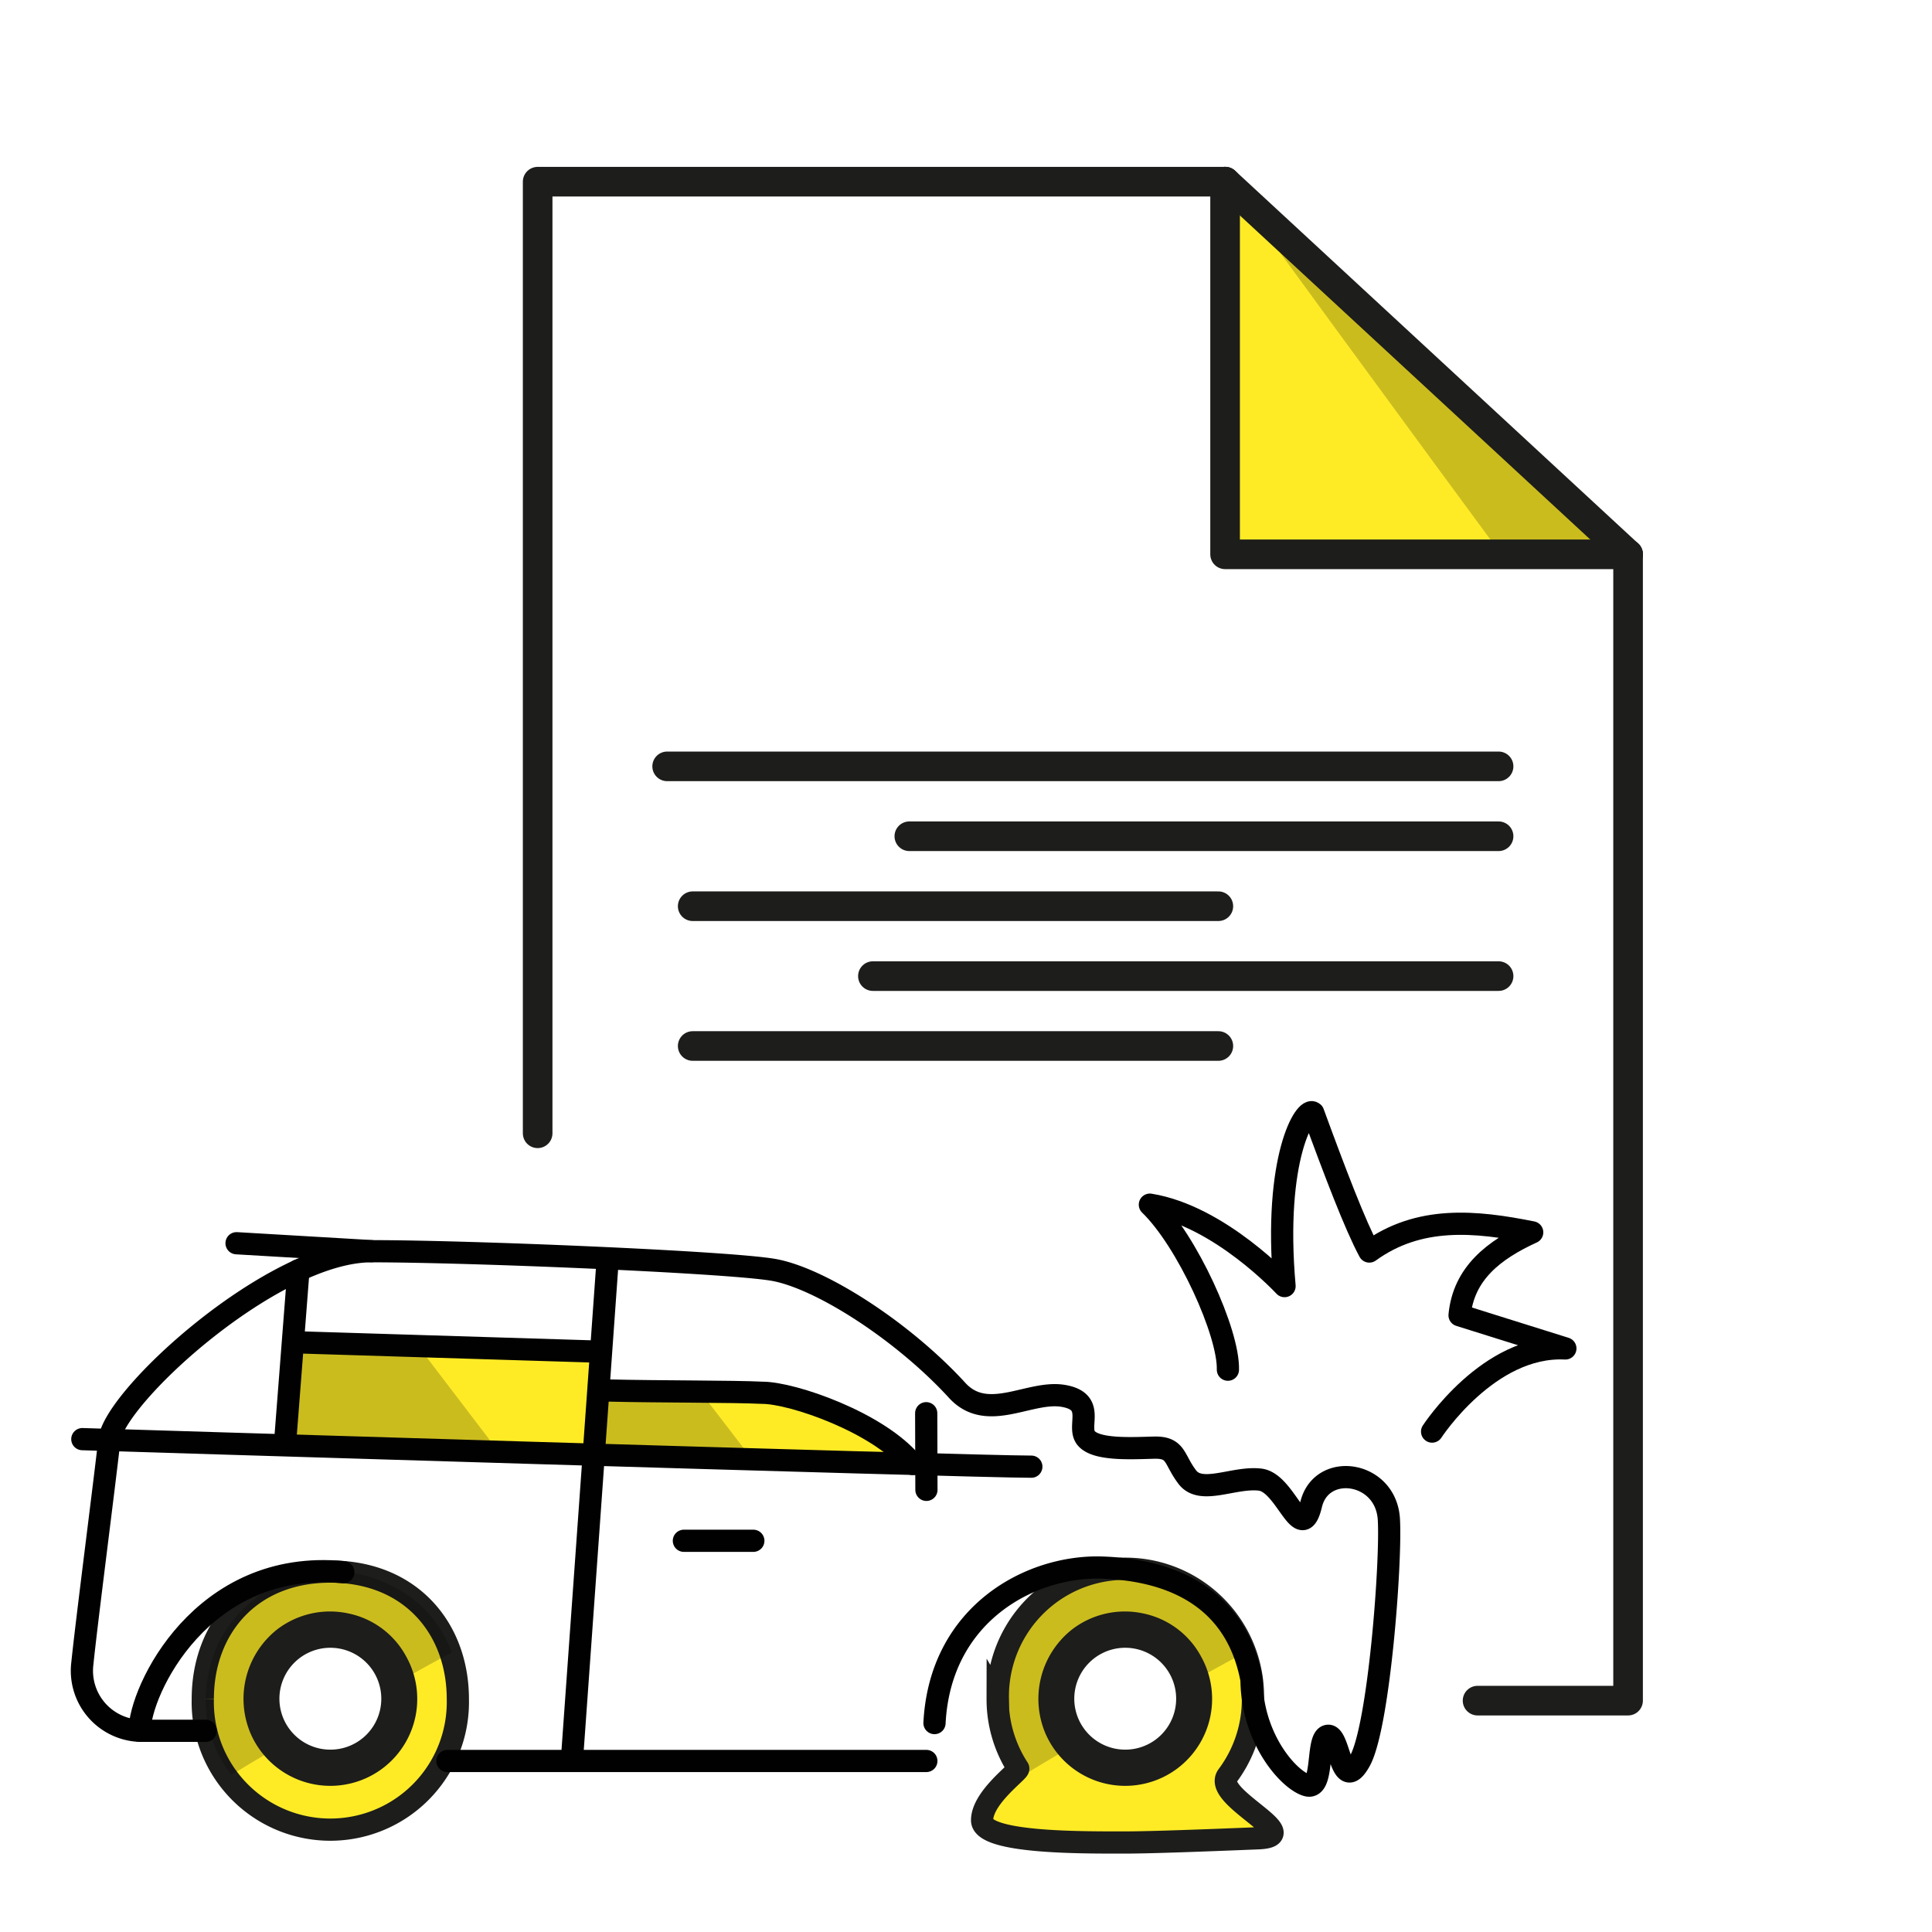
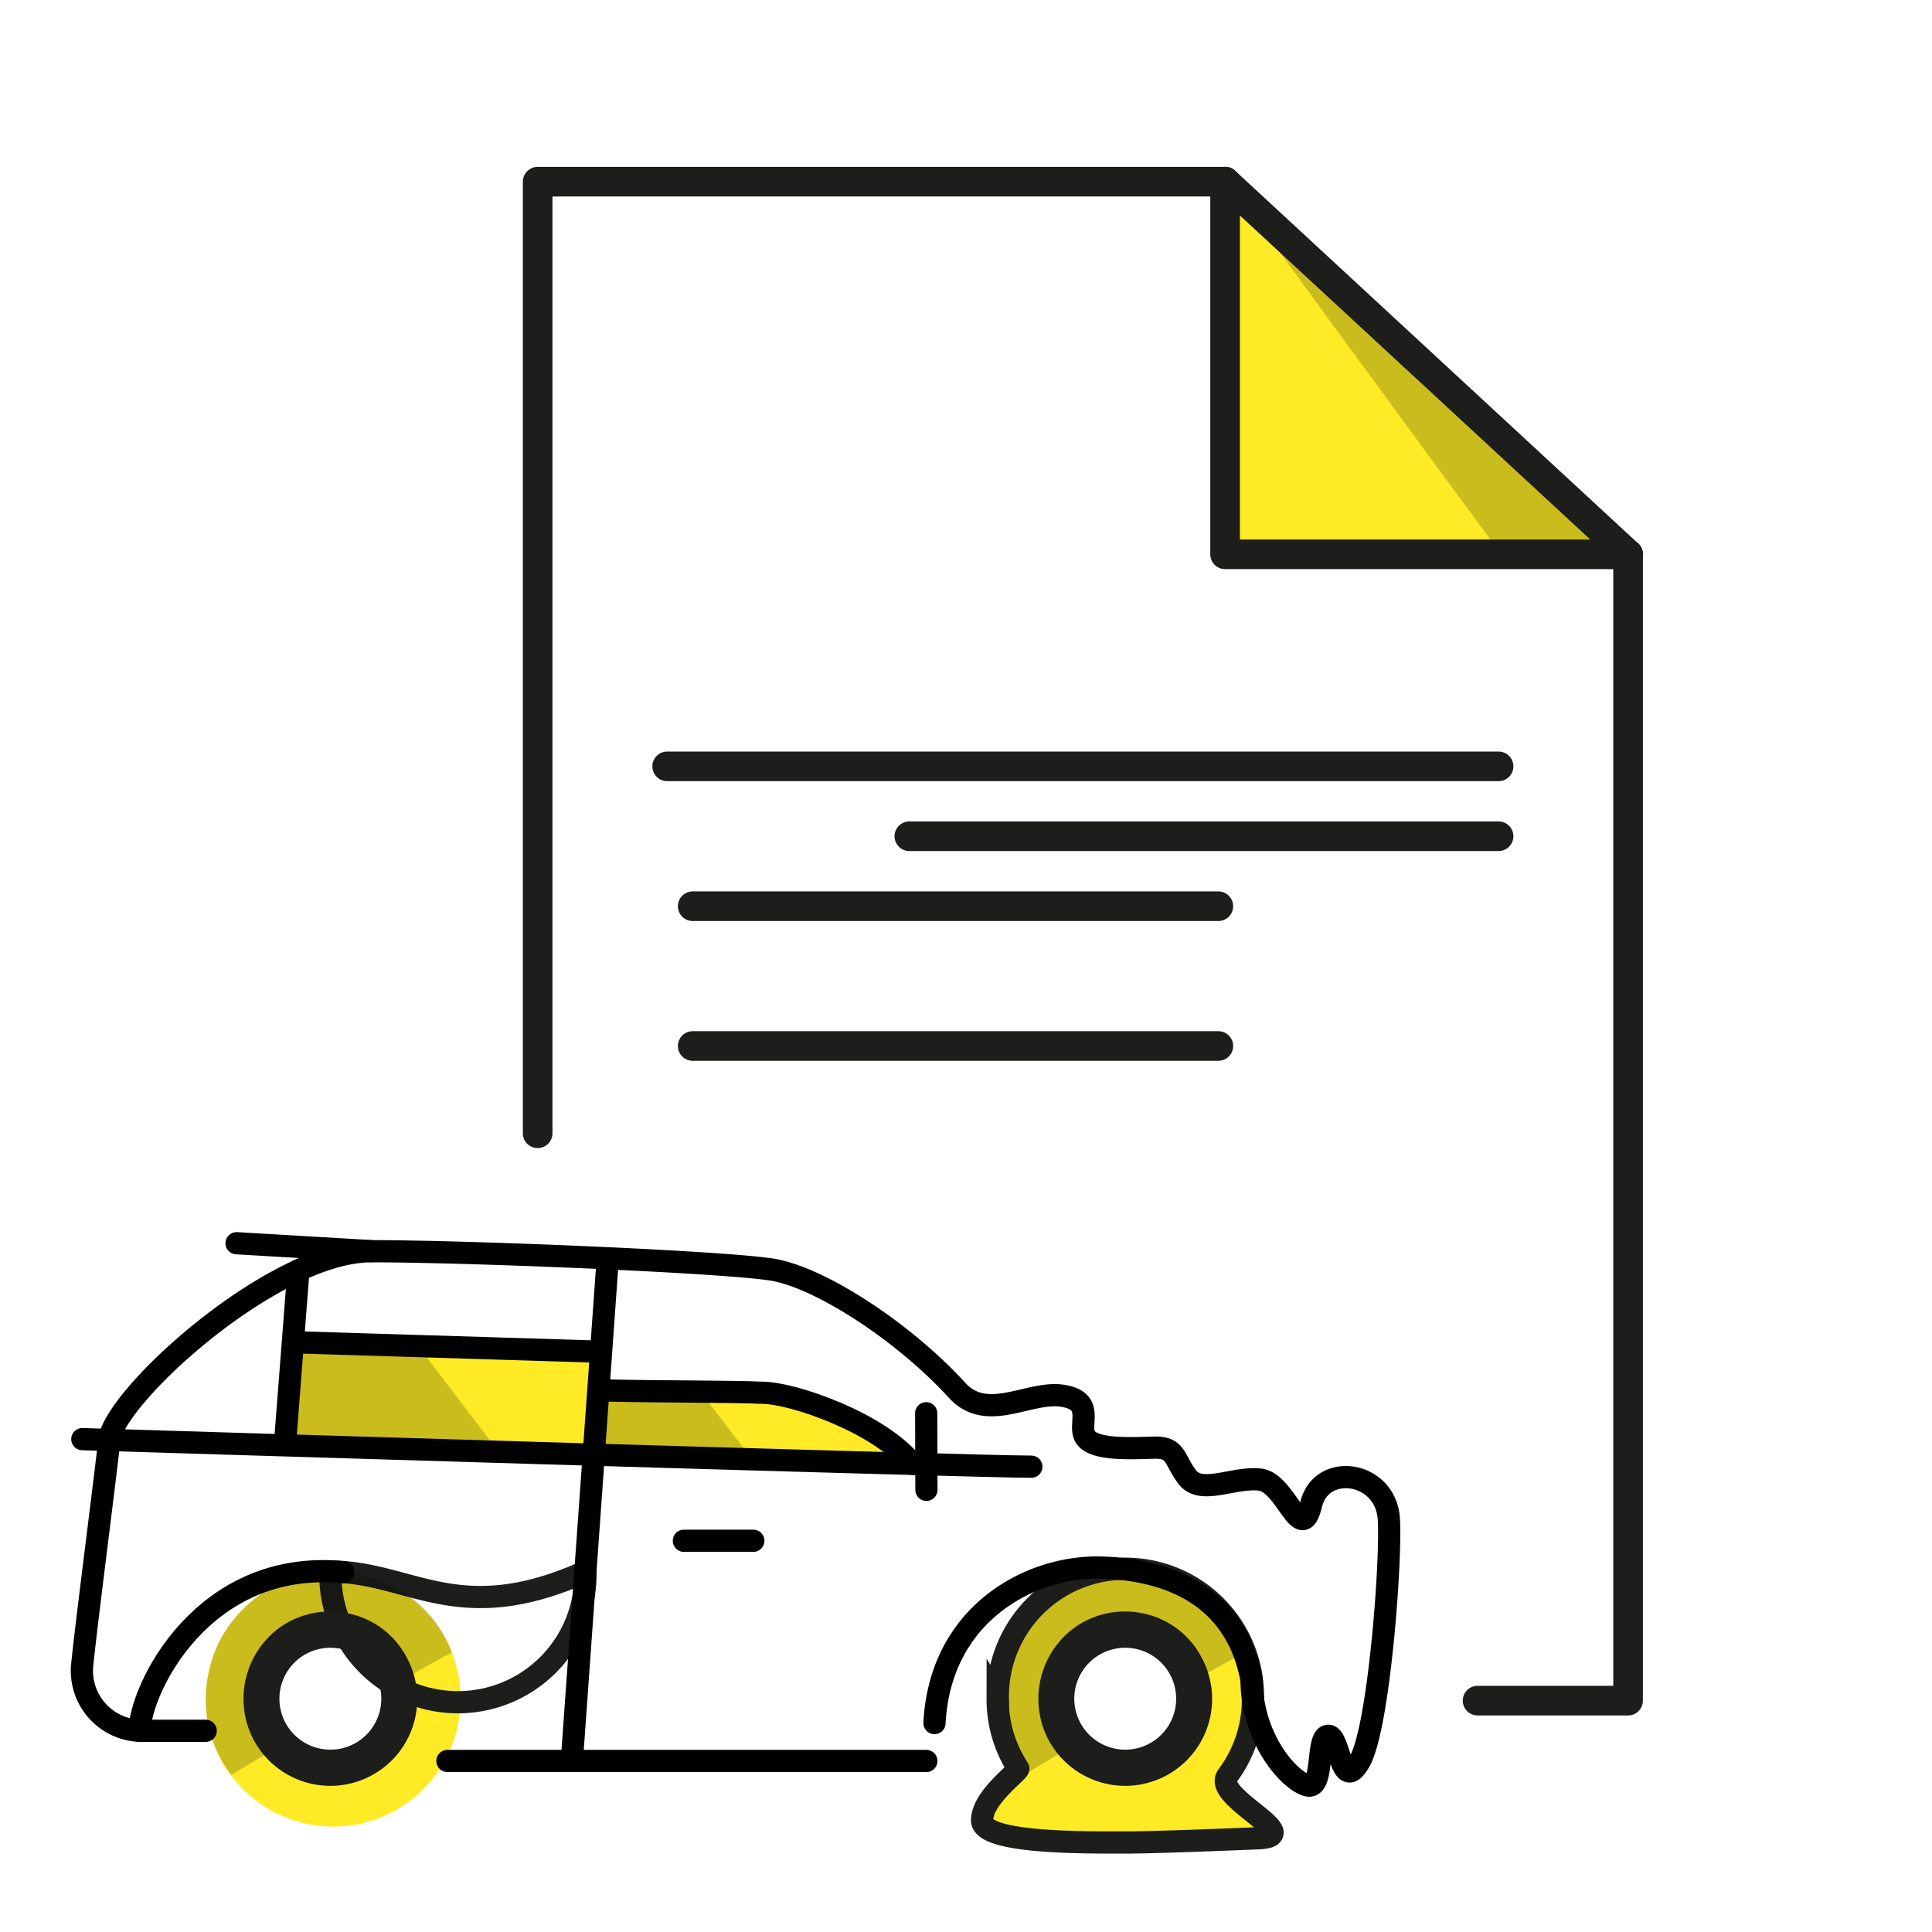
<svg xmlns="http://www.w3.org/2000/svg" viewBox="0 0 260.95 260.95">
  <defs>
    <style>.cls-1,.cls-10,.cls-11,.cls-5,.cls-6,.cls-7{fill:none;}.cls-2{fill:#feeb26;}.cls-3{clip-path:url(#clip-path);}.cls-4,.cls-8,.cls-9{fill:#010101;}.cls-4{opacity:0.2;isolation:isolate;}.cls-5,.cls-6,.cls-7,.cls-9{stroke:#1d1d1b;}.cls-10,.cls-11,.cls-5,.cls-6{stroke-linecap:round;}.cls-11,.cls-5{stroke-linejoin:round;}.cls-5,.cls-6{stroke-width:4px;}.cls-10,.cls-6,.cls-7,.cls-9{stroke-miterlimit:10;}.cls-10,.cls-11,.cls-7,.cls-9{stroke-width:3px;}.cls-10,.cls-11{stroke:#010101;}</style>
    <clipPath id="clip-path">
      <polygon class="cls-1" points="165.47 24.54 166.38 74.87 219.9 74.87 165.47 24.54" />
    </clipPath>
  </defs>
  <g id="Laag_9" data-name="Laag 9">
    <polygon class="cls-2" points="166.38 25.77 166.38 74.87 219.9 74.87 166.38 25.77" />
    <g class="cls-3">
      <path class="cls-4" d="M158.34,14c.08.55,70.35,96.47,70.59,95.92s11.2-69.66,11.2-69.66L160.45,4.85Z" />
    </g>
    <polyline class="cls-5" points="219.9 74.87 219.9 229.7 199.57 229.7" />
    <polyline class="cls-5" points="72.62 153.07 72.62 24.54 165.47 24.54" />
    <polyline class="cls-5" points="165.47 24.54 165.47 74.87 219.9 74.87" />
    <line class="cls-6" x1="90.11" y1="103.51" x2="202.41" y2="103.51" />
    <line class="cls-6" x1="122.82" y1="112.95" x2="202.41" y2="112.95" />
    <line class="cls-6" x1="93.56" y1="122.4" x2="164.56" y2="122.4" />
-     <line class="cls-6" x1="117.9" y1="131.84" x2="202.41" y2="131.84" />
    <line class="cls-6" x1="93.56" y1="141.28" x2="164.56" y2="141.28" />
    <line class="cls-5" x1="165.47" y1="24.53" x2="219.9" y2="74.87" />
    <path class="cls-2" d="M123.75,198.1l-3.52-2.65a30.57,30.57,0,0,0-17.65-6.22l-22.33-.7.36-6.27-40.7-1-.81,14.12Z" />
    <path class="cls-2" d="M45,212.27a17.22,17.22,0,1,0,17.22,17.22h0A17.22,17.22,0,0,0,45,212.26Zm0,26.59a9.38,9.38,0,1,1,9.38-9.37h0A9.38,9.38,0,0,1,45,238.86Z" />
-     <path class="cls-7" d="M44.62,212.27c-10.89,0-17.23,7.7-17.23,17.21a17.23,17.23,0,1,0,34.45,0h0C61.84,220,55.51,212.27,44.62,212.27Z" />
+     <path class="cls-7" d="M44.62,212.27a17.23,17.23,0,1,0,34.45,0h0C61.84,220,55.51,212.27,44.62,212.27Z" />
    <path class="cls-2" d="M152,212.27a17.22,17.22,0,0,0-17.23,17.22c0,4.11.38,7.2,2.79,10.16.23.28-4.47,6.31-4.23,6.57,3.15,3.41,35.45,2.39,37.95,1,1.76-1-7.47-5-6.17-6.53a17.16,17.16,0,0,0,4.11-11.16h0A17.22,17.22,0,0,0,152,212.26Zm0,26.59a9.38,9.38,0,1,1,9.36-9.39v0A9.37,9.37,0,0,1,152,238.86Z" />
    <path class="cls-4" d="M95.38,189l-15.13-.47.31,8.2,21.27.68Z" />
    <path class="cls-4" d="M56.3,181.58l-16.38-.28-.82,14.11,28.43.9Z" />
    <path class="cls-4" d="M31.24,239.73s6.8-4.11,6.8-4a8.63,8.63,0,0,1-2.28-5,9.47,9.47,0,0,1,4.48-9.31A9.28,9.28,0,0,1,45,220.11,9.58,9.58,0,0,1,54.11,227s6.82-3.82,6.94-3.78A16.23,16.23,0,0,0,52,213.77a17.15,17.15,0,0,0-15.7.83c-4.8,3.12-7.22,6.93-8.09,11.29A16.63,16.63,0,0,0,31.24,239.73Z" />
    <path class="cls-4" d="M138.3,239.73s6.8-4.11,6.8-4a8.63,8.63,0,0,1-2.28-5,9.47,9.47,0,0,1,4.48-9.31,9.28,9.28,0,0,1,4.79-1.31,9.58,9.58,0,0,1,9.08,6.93s6.82-3.82,6.94-3.78a16.23,16.23,0,0,0-9.06-9.49,17.15,17.15,0,0,0-15.7.83c-4.8,3.12-7.22,6.93-8.09,11.29A16.63,16.63,0,0,0,138.3,239.73Z" />
    <path class="cls-8" d="M93.36,207.12a1,1,0,0,0,0,2h7.39a1,1,0,0,0,0-2Z" />
    <path class="cls-9" d="M154,219.37a10.2,10.2,0,0,0-8.28,1.9,10.44,10.44,0,0,0-3.1,12.36,10.24,10.24,0,1,0,18.31-9.13A10,10,0,0,0,154,219.37Zm-2,18.45a8.38,8.38,0,1,1,8.36-8.39v0A8.37,8.37,0,0,1,152,237.82Z" />
    <path class="cls-9" d="M46.64,219.37a10.22,10.22,0,0,0-8.29,1.9,10.44,10.44,0,0,0-3.09,12.36,10.24,10.24,0,1,0,18.31-9.13A10,10,0,0,0,46.64,219.37Zm-2,18.45A8.38,8.38,0,1,1,53,229.43v0A8.37,8.37,0,0,1,44.63,237.82Z" />
    <path class="cls-7" d="M134.75,229.48a17.11,17.11,0,0,0,2.78,9.38c.21.33-4.88,3.88-4.88,7s13.67,3,19.31,3c3.54,0,11.34-.3,18-.57s-6.3-5.58-4.15-8.46a17.17,17.17,0,0,0,3.42-10.3h0a17.23,17.23,0,1,0-34.45,0Z" />
    <path class="cls-10" d="M11.12,194.38s120,3.72,128.18,3.72" />
    <line class="cls-10" x1="81.98" y1="171.49" x2="77.24" y2="237.82" />
    <line class="cls-10" x1="60.43" y1="237.85" x2="125.12" y2="237.85" />
    <path class="cls-11" d="M27.78,233.77H18.86a8.11,8.11,0,0,1-7.74-9.07c.6-5.85,3-24.35,3.65-30.2S36.87,169,50.17,169s47.85,1.44,54.2,2.5,17.62,8.29,25,16.39c4.08,4.3,9.74-.13,14.26.65s1.71,4.16,3.11,5.75,6.06,1.32,9.13,1.24,2.64,1.56,4.51,4,6.32-.11,9.83.32,5.5,9.13,6.88,3.36,10.11-4.55,10.5,2c.34,5.74-1.33,28-3.92,32.64s-2.7-3.62-4.32-3.4-.44,7.34-2.81,6.69-7.43-6.18-7.5-14.24c-2.05-11-10.61-14.86-20.21-15.17s-21.85,6.19-22.61,21" />
    <line class="cls-11" x1="31.95" y1="167.92" x2="50.17" y2="168.99" />
    <line class="cls-11" x1="40.31" y1="171.58" x2="38.55" y2="194.28" />
    <line class="cls-11" x1="40" y1="181.3" x2="80.46" y2="182.55" />
    <path class="cls-11" d="M82,187.81c7.62.18,16.92.11,21,.31,4,0,15.71,4,20.25,9.61" />
    <line class="cls-11" x1="125.1" y1="190.88" x2="125.13" y2="201.23" />
    <line class="cls-11" x1="92.37" y1="208.11" x2="101.75" y2="208.11" />
    <path class="cls-11" d="M18.86,233.77c0-5.37,8.4-23.28,27.51-21.42" />
-     <path class="cls-11" d="M165.85,185c.13-5-5.51-17.43-10.54-22.29,9.44,1.52,18.19,11,18.19,11-1.54-17.41,2.86-24.36,3.87-23.41,2.93,8,5.67,15.2,7.58,18.74,6.72-4.87,14.32-4.13,22-2.59-5.2,2.38-9.27,5.55-9.81,11.2l14.29,4.48c-10.37-.53-18,11.23-18,11.23" />
  </g>
</svg>